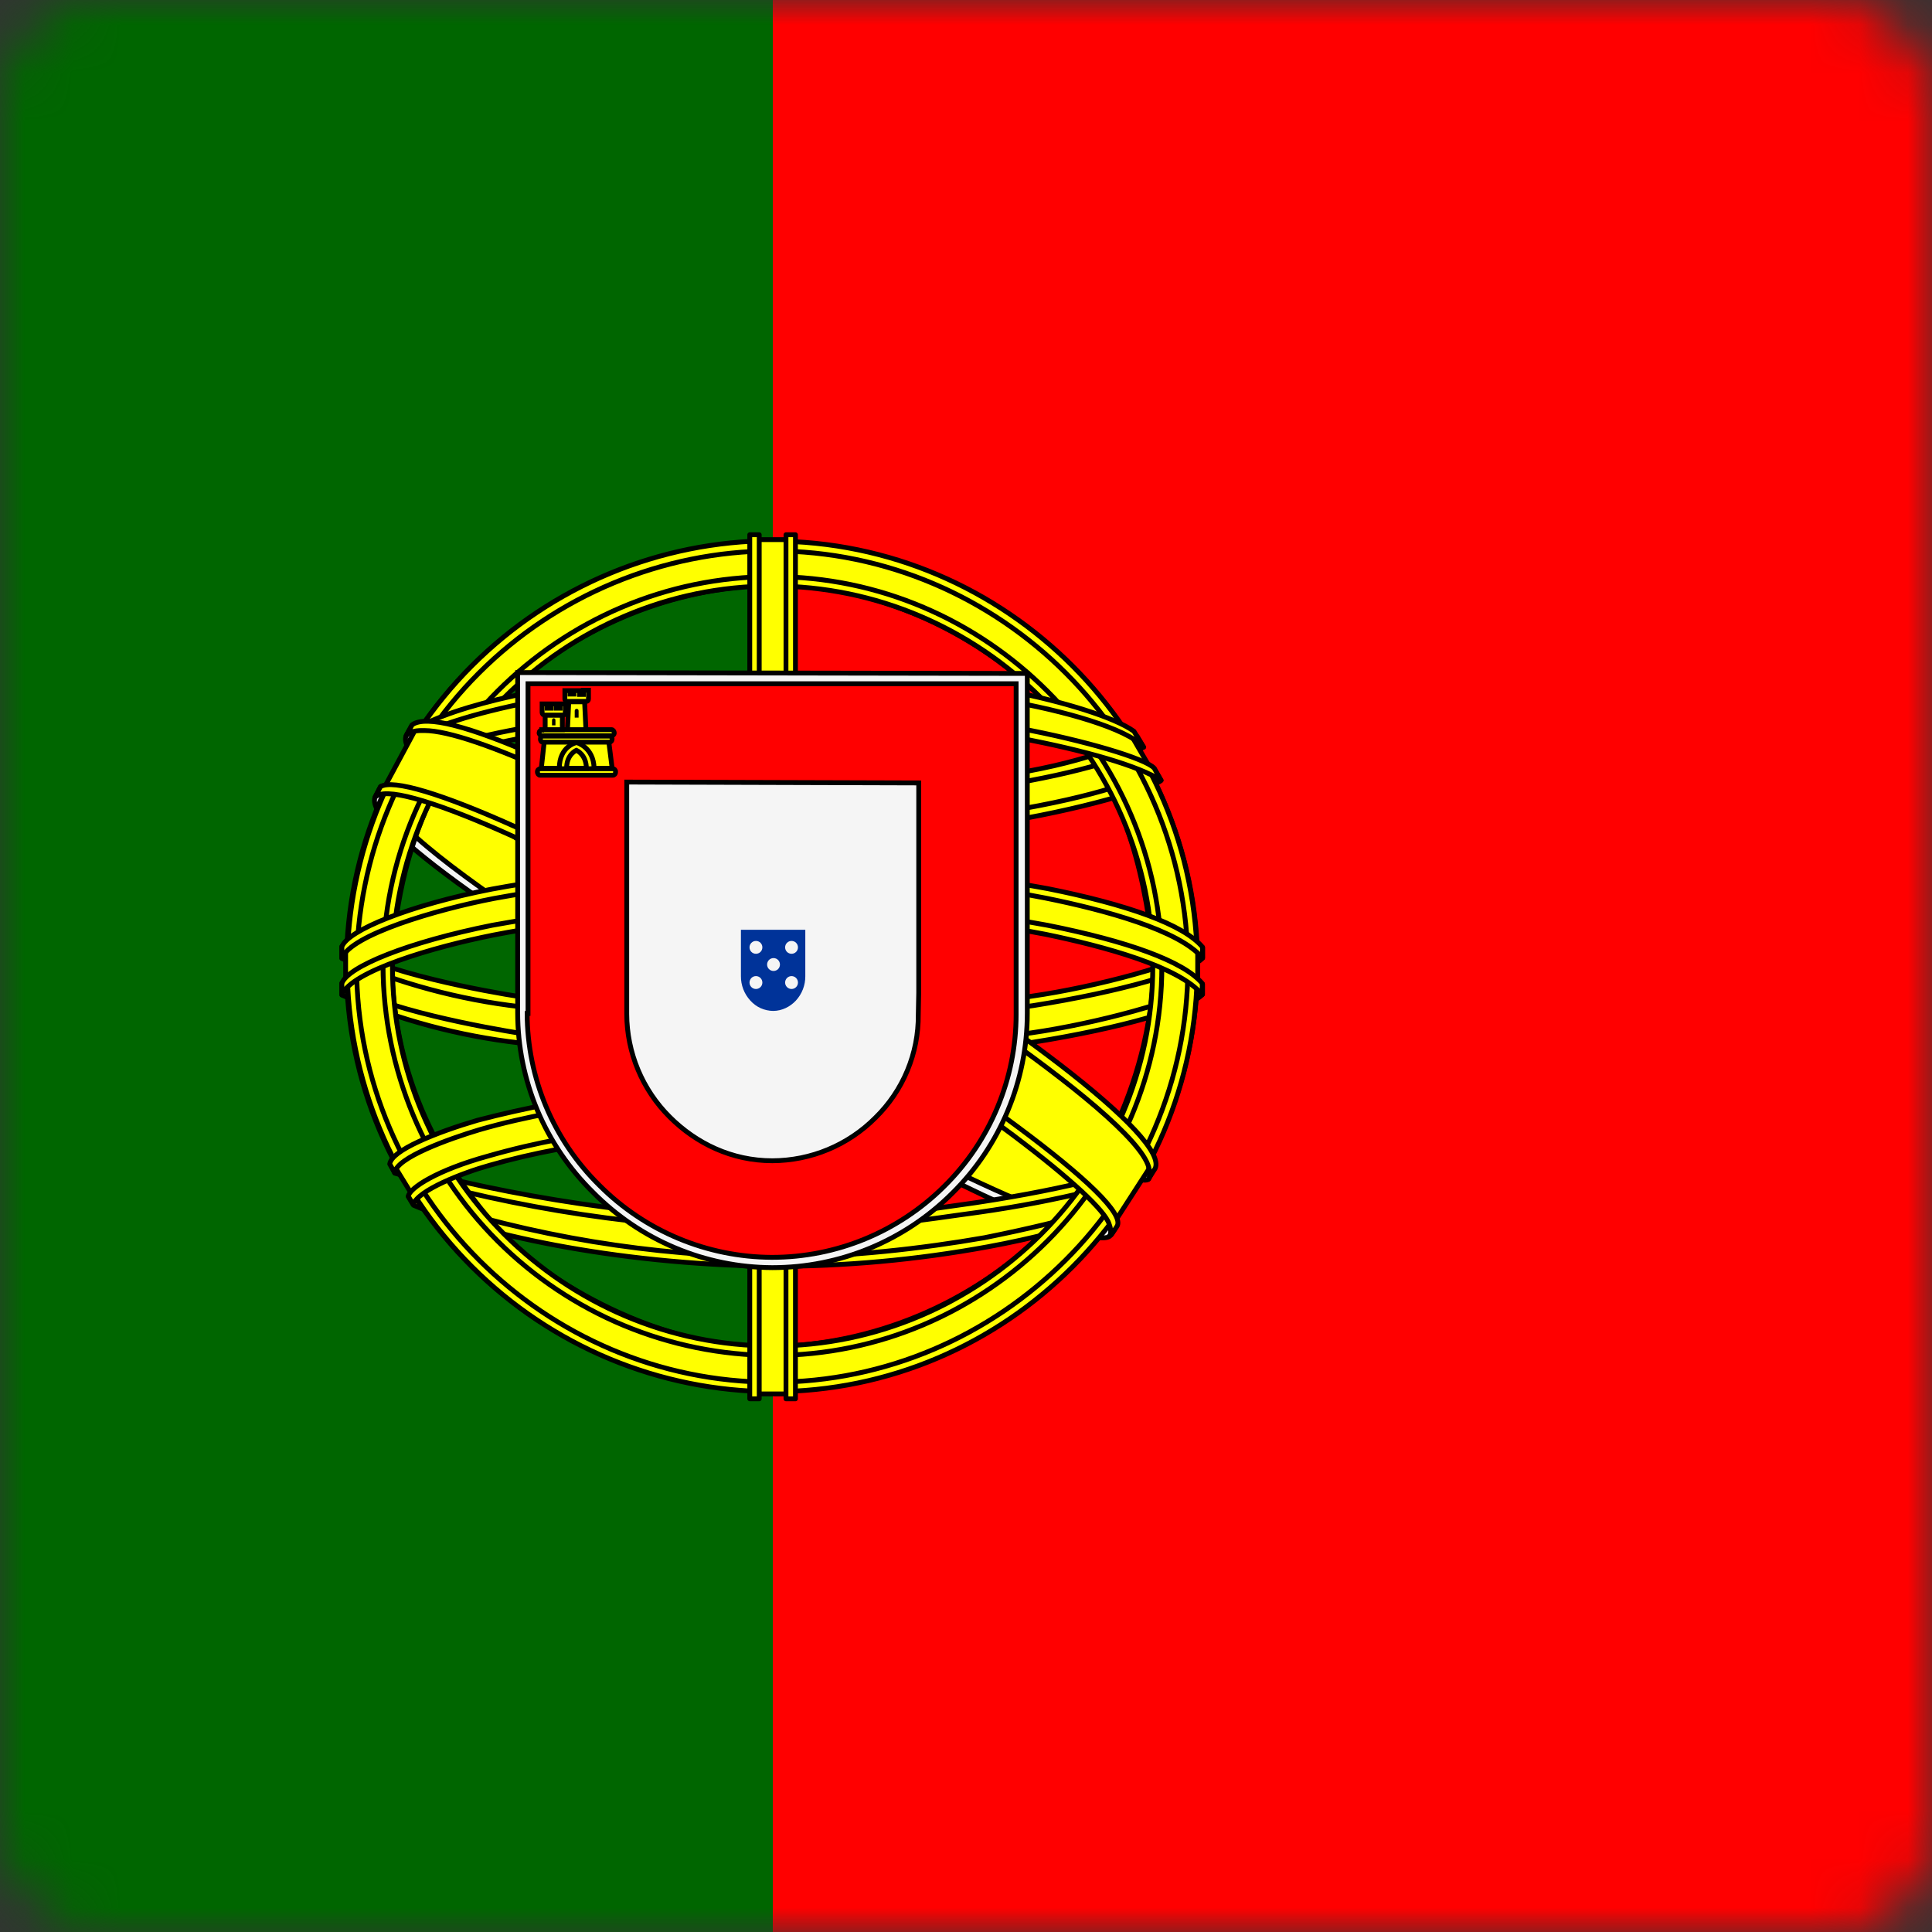
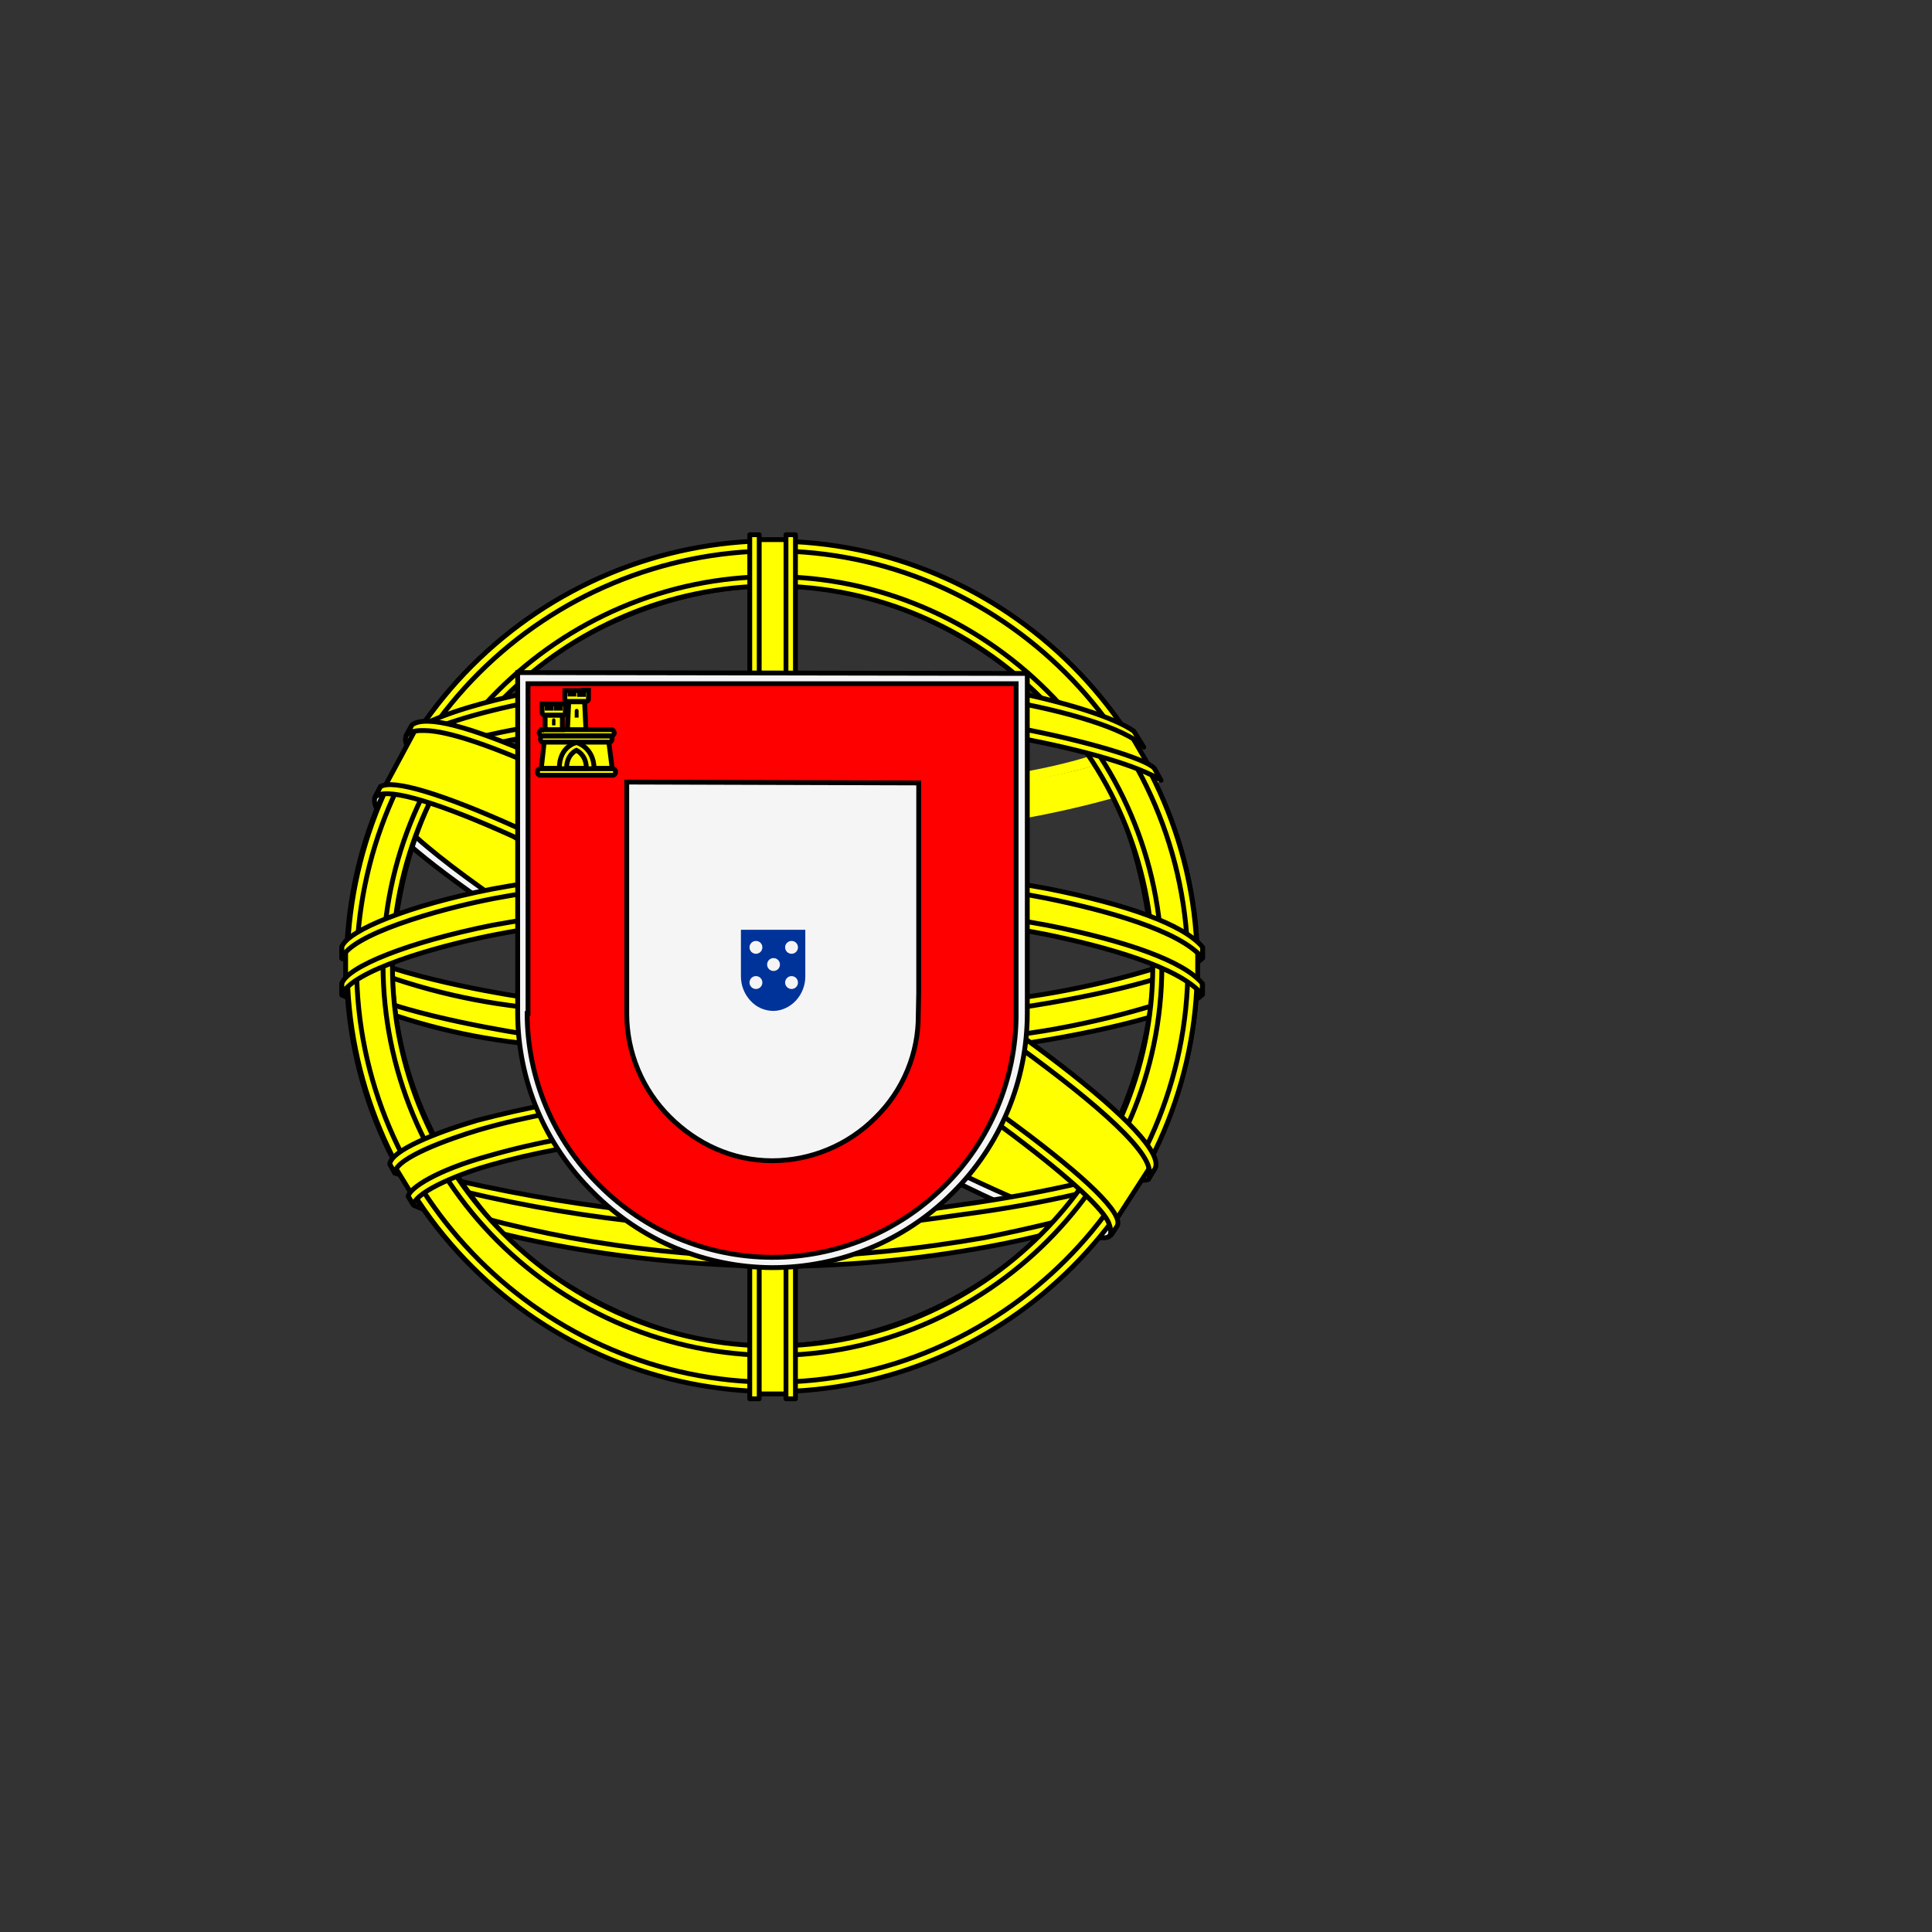
<svg xmlns="http://www.w3.org/2000/svg" width="40" height="40" viewBox="0 0 40 40" fill="none">
  <rect x="0" y="0" width="40" height="40" fill="#333333" stroke="none" />
  <mask id="mask0" style="mask-type:alpha" maskUnits="userSpaceOnUse" x="0" y="0" width="40" height="40">
    <rect width="40" height="40" rx="2" fill="white" />
  </mask>
  <g mask="url(#mask0)">
-     <path d="M16 0H40V40H15.992L16 0Z" fill="#FF0000" />
-     <path d="M0 0H16V40H-0.008L0 0Z" fill="#006600" />
    <path fill-rule="evenodd" clip-rule="evenodd" d="M22.953 25.516C20.266 25.438 7.953 17.75 7.875 16.524L8.547 15.391C9.766 17.164 22.359 24.641 23.594 24.375L22.953 25.516Z" fill="#FFFF00" stroke="black" stroke-width="0.1" stroke-linecap="round" stroke-linejoin="round" />
    <path fill-rule="evenodd" clip-rule="evenodd" d="M8.407 15.235C8.165 15.883 11.618 18.016 15.774 20.547C19.93 23.07 23.508 24.633 23.782 24.414L23.899 24.188C23.852 24.266 23.727 24.289 23.54 24.235C22.415 23.906 19.485 22.563 15.86 20.367C12.235 18.172 9.079 16.141 8.594 15.281C8.554 15.201 8.536 15.113 8.54 15.024H8.524L8.422 15.203L8.407 15.235ZM23.016 25.547C22.969 25.633 22.883 25.633 22.727 25.625C21.719 25.508 18.665 24.024 15.071 21.867C10.868 19.352 7.399 17.063 7.782 16.469L7.883 16.281L7.899 16.289C7.563 17.305 14.743 21.406 15.165 21.672C19.313 24.25 22.821 25.75 23.133 25.36L23.016 25.547Z" fill="#F5F5F5" stroke="black" stroke-width="0.1" stroke-linecap="round" stroke-linejoin="round" />
    <path fill-rule="evenodd" clip-rule="evenodd" d="M16.016 17.266C18.695 17.242 22.016 16.899 23.922 16.141L23.516 15.469C22.383 16.094 19.055 16.508 15.992 16.563C12.367 16.531 9.812 16.195 8.531 15.336L8.141 16.047C10.5 17.039 12.906 17.258 16.016 17.266Z" fill="#FFFF00" stroke="black" stroke-width="0.1" stroke-linecap="round" stroke-linejoin="round" />
    <path fill-rule="evenodd" clip-rule="evenodd" d="M24.039 16.157C23.969 16.258 22.727 16.688 20.891 17C19.272 17.243 17.637 17.363 16 17.36C14.433 17.367 12.867 17.267 11.312 17.063C9.398 16.758 8.398 16.336 8.031 16.188L8.125 16.008C9.164 16.418 10.247 16.706 11.352 16.867C12.893 17.069 14.446 17.166 16 17.157C17.624 17.158 19.246 17.037 20.852 16.797C22.727 16.492 23.758 16.102 23.898 15.922L24.039 16.157ZM23.672 15.469C23.469 15.625 22.453 15.992 20.672 16.274C19.132 16.495 17.579 16.604 16.023 16.602C14.524 16.613 13.025 16.517 11.539 16.313C9.719 16.078 8.758 15.649 8.414 15.524L8.516 15.344C8.781 15.485 9.719 15.86 11.562 16.125C13.042 16.317 14.532 16.408 16.023 16.399C17.566 16.401 19.106 16.291 20.633 16.071C22.43 15.821 23.398 15.367 23.547 15.25L23.672 15.469ZM7.188 20.5C8.844 21.391 12.508 21.844 15.984 21.875C19.148 21.875 23.273 21.383 24.812 20.563L24.766 19.672C24.289 20.43 19.875 21.157 15.953 21.125C12.031 21.094 8.391 20.485 7.18 19.703V20.5" fill="#FFFF00" />
-     <path d="M7.188 20.5C8.844 21.391 12.508 21.844 15.984 21.875C19.148 21.875 23.273 21.383 24.812 20.563L24.766 19.672C24.289 20.43 19.875 21.157 15.953 21.125C12.031 21.094 8.391 20.485 7.18 19.703V20.5M24.039 16.157C23.969 16.258 22.727 16.688 20.891 17C19.272 17.243 17.637 17.363 16 17.36C14.433 17.367 12.867 17.267 11.312 17.063C9.398 16.758 8.398 16.336 8.031 16.188L8.125 16.008C9.164 16.418 10.247 16.706 11.352 16.867C12.893 17.069 14.446 17.166 16 17.157C17.624 17.158 19.246 17.037 20.852 16.797C22.727 16.492 23.758 16.102 23.898 15.922L24.039 16.157ZM23.672 15.469C23.469 15.625 22.453 15.992 20.672 16.274C19.132 16.495 17.579 16.604 16.023 16.602C14.524 16.613 13.025 16.517 11.539 16.313C9.719 16.078 8.758 15.649 8.414 15.524L8.516 15.344C8.781 15.485 9.719 15.86 11.562 16.125C13.042 16.317 14.532 16.408 16.023 16.399C17.566 16.401 19.106 16.291 20.633 16.071C22.43 15.821 23.398 15.367 23.547 15.25L23.672 15.469V15.469Z" stroke="black" stroke-width="0.1" stroke-linecap="round" stroke-linejoin="round" />
    <path fill-rule="evenodd" clip-rule="evenodd" d="M24.898 20.375V20.586C24.664 20.867 23.211 21.289 21.391 21.578C19.588 21.84 17.767 21.965 15.945 21.953C13.805 21.953 12.102 21.797 10.773 21.594C9.499 21.449 8.254 21.115 7.078 20.602V20.352C7.891 20.891 10.07 21.281 10.805 21.399C12.117 21.602 13.812 21.75 15.945 21.75C18.188 21.75 19.984 21.594 21.359 21.383C22.672 21.195 24.531 20.703 24.898 20.375ZM24.898 19.617V19.836C24.664 20.11 23.211 20.531 21.391 20.82C19.588 21.082 17.767 21.208 15.945 21.195C13.805 21.195 12.102 21.039 10.781 20.844C9.504 20.697 8.256 20.36 7.078 19.844V19.594C7.891 20.133 10.07 20.531 10.805 20.641C12.125 20.844 13.82 21 15.945 21C18.188 21 19.984 20.844 21.359 20.625C22.672 20.438 24.531 19.945 24.898 19.617ZM15.977 25.36C12.18 25.336 8.922 24.328 8.234 24.156L8.734 24.938C9.945 25.453 13.125 26.219 16.016 26.133C18.906 26.047 21.43 25.82 23.203 24.961L23.719 24.141C22.508 24.711 18.383 25.36 15.984 25.36" fill="#FFFF00" />
    <path d="M15.977 25.36C12.18 25.336 8.922 24.328 8.234 24.156L8.734 24.938C9.945 25.453 13.125 26.219 16.016 26.133C18.906 26.047 21.43 25.82 23.203 24.961L23.719 24.141C22.508 24.711 18.383 25.36 15.984 25.36M24.898 20.375V20.586C24.664 20.867 23.211 21.289 21.391 21.578C19.588 21.84 17.767 21.965 15.945 21.953C13.805 21.953 12.102 21.797 10.773 21.594C9.499 21.449 8.254 21.115 7.078 20.602V20.352C7.891 20.891 10.07 21.281 10.805 21.399C12.117 21.602 13.812 21.75 15.945 21.75C18.188 21.75 19.984 21.594 21.359 21.383C22.672 21.195 24.531 20.703 24.898 20.375V20.375ZM24.898 19.617V19.836C24.664 20.11 23.211 20.531 21.391 20.82C19.588 21.082 17.767 21.208 15.945 21.195C13.805 21.195 12.102 21.039 10.781 20.844C9.504 20.697 8.256 20.36 7.078 19.844V19.594C7.891 20.133 10.07 20.531 10.805 20.641C12.125 20.844 13.82 21 15.945 21C18.188 21 19.984 20.844 21.359 20.625C22.672 20.438 24.531 19.945 24.898 19.617V19.617Z" stroke="black" stroke-width="0.1" stroke-linecap="round" stroke-linejoin="round" />
    <path fill-rule="evenodd" clip-rule="evenodd" d="M23.398 24.774C23.322 24.89 23.244 25.004 23.164 25.117C22.278 25.412 21.372 25.644 20.453 25.813C18.979 26.084 17.483 26.22 15.984 26.219C12.617 26.172 9.859 25.516 8.562 24.953L8.453 24.774L8.477 24.742L8.648 24.813C11.021 25.599 13.501 26.007 16 26.024C17.562 26.032 19.125 25.844 20.383 25.625C22.32 25.235 23.102 24.946 23.344 24.813L23.398 24.774ZM23.844 24.039H23.852C23.795 24.139 23.738 24.238 23.68 24.336C23.234 24.492 22.016 24.852 20.242 25.102C19.07 25.258 18.344 25.414 16.023 25.461C13.365 25.433 10.723 25.038 8.172 24.289L8.078 24.094C10.669 24.805 13.337 25.199 16.023 25.266C18.148 25.219 19.055 25.063 20.211 24.899C22.281 24.586 23.32 24.242 23.633 24.141C23.63 24.136 23.628 24.13 23.625 24.125L23.844 24.039Z" fill="#FFFF00" stroke="black" stroke-width="0.1" stroke-linecap="round" stroke-linejoin="round" />
    <path fill-rule="evenodd" clip-rule="evenodd" d="M23.891 19.797C23.906 22.297 22.625 24.547 21.594 25.539C20.079 27.012 18.058 27.851 15.945 27.883C13.422 27.93 11.047 26.281 10.406 25.563C9.156 24.149 8.141 22.36 8.109 19.938C8.266 17.203 9.336 15.305 10.891 14C12.395 12.763 14.287 12.094 16.234 12.11C18.219 12.164 20.547 13.141 22.148 15.078C23.195 16.344 23.656 17.719 23.891 19.805V19.797ZM15.969 11.235C20.812 11.235 24.797 15.18 24.797 20.008C24.782 22.34 23.846 24.571 22.192 26.215C20.538 27.859 18.301 28.781 15.969 28.781C11.125 28.781 7.172 24.844 7.172 20.008C7.172 15.172 11.125 11.235 15.969 11.235Z" fill="#FFFF00" />
    <path d="M15.969 11.235C20.812 11.235 24.797 15.18 24.797 20.008C24.782 22.34 23.846 24.571 22.192 26.215C20.538 27.859 18.301 28.781 15.969 28.781C11.125 28.781 7.172 24.844 7.172 20.008C7.172 15.172 11.125 11.235 15.969 11.235M23.891 19.797C23.906 22.297 22.625 24.547 21.594 25.539C20.079 27.012 18.058 27.851 15.945 27.883C13.422 27.93 11.047 26.281 10.406 25.563C9.156 24.149 8.141 22.36 8.109 19.938C8.266 17.203 9.336 15.305 10.891 14C12.395 12.763 14.287 12.094 16.234 12.11C18.219 12.164 20.547 13.141 22.148 15.078C23.195 16.344 23.656 17.719 23.891 19.805V19.797Z" stroke="black" stroke-width="0.1" stroke-linecap="round" stroke-linejoin="round" />
    <path fill-rule="evenodd" clip-rule="evenodd" d="M15.992 11.203C20.836 11.203 24.789 15.164 24.789 20.008C24.789 24.852 20.836 28.813 15.992 28.813C13.658 28.806 11.421 27.876 9.77 26.224C8.12 24.573 7.192 22.335 7.188 20C7.194 17.667 8.123 15.431 9.773 13.781C11.423 12.131 13.659 11.202 15.992 11.195V11.203ZM7.383 20.008C7.383 24.742 11.273 28.617 15.992 28.617C20.711 28.617 24.594 24.742 24.594 20.008C24.594 15.274 20.711 11.406 15.992 11.406C13.713 11.415 11.529 12.323 9.916 13.934C8.304 15.545 7.393 17.729 7.383 20.008Z" fill="#FFFF00" stroke="black" stroke-width="0.1" stroke-linecap="round" stroke-linejoin="round" />
    <path fill-rule="evenodd" clip-rule="evenodd" d="M16 11.938C20.414 11.938 24.055 15.57 24.055 20C24.055 24.438 20.414 28.063 16 28.063C13.863 28.056 11.815 27.205 10.303 25.695C8.791 24.184 7.938 22.137 7.93 20C7.93 15.57 11.57 11.938 15.992 11.938H16ZM8.125 20C8.125 24.328 11.68 27.867 16 27.867C20.312 27.867 23.867 24.328 23.867 20C23.867 15.672 20.312 12.133 15.992 12.133C11.672 12.133 8.125 15.672 8.125 20Z" fill="#FFFF00" stroke="black" stroke-width="0.1" stroke-linecap="round" stroke-linejoin="round" />
    <path fill-rule="evenodd" clip-rule="evenodd" d="M16.352 11.172H15.594V28.86H16.352V11.172Z" fill="#FFFF00" stroke="black" stroke-width="0.1" stroke-linecap="round" stroke-linejoin="round" />
    <path fill-rule="evenodd" clip-rule="evenodd" d="M16.273 11.071H16.469V28.961H16.273V11.071ZM15.523 11.071H15.719V28.961H15.523V11.071Z" fill="#FFFF00" stroke="black" stroke-width="0.1" stroke-linecap="round" stroke-linejoin="round" />
    <path fill-rule="evenodd" clip-rule="evenodd" d="M24.797 20.352V19.688L24.266 19.196L21.242 18.391L16.883 17.946L11.648 18.211L7.906 19.102L7.156 19.664V20.313L9.062 19.453L13.594 18.75H17.953L21.156 19.102L23.375 19.641L24.797 20.352Z" fill="#FFFF00" stroke="black" stroke-width="0.1" stroke-linecap="round" stroke-linejoin="round" />
    <path fill-rule="evenodd" clip-rule="evenodd" d="M15.992 18.649C17.902 18.641 19.809 18.811 21.688 19.157C23.336 19.485 24.5 19.899 24.891 20.36V20.594C24.422 20.016 22.859 19.594 21.648 19.344C20.062 19.039 18.055 18.844 15.992 18.844C13.805 18.844 11.773 19.055 10.211 19.36C8.961 19.61 7.289 20.102 7.078 20.594V20.36C7.195 20.016 8.438 19.508 10.188 19.157C12.103 18.809 14.046 18.639 15.992 18.649ZM15.992 17.891C17.905 17.884 19.814 18.053 21.695 18.399C23.336 18.727 24.508 19.141 24.898 19.61V19.836C24.422 19.258 22.852 18.836 21.648 18.594C20.062 18.282 18.055 18.086 15.992 18.086C14.059 18.08 12.129 18.253 10.227 18.602C9.016 18.836 7.273 19.352 7.078 19.836V19.602C7.195 19.266 8.469 18.742 10.188 18.407C12.102 18.056 14.046 17.884 15.992 17.891ZM15.953 14.039C19.227 14.024 22.086 14.5 23.391 15.172L23.867 15.992C22.734 15.383 19.648 14.742 15.953 14.844C12.945 14.86 9.734 15.172 8.117 16.032L8.688 15.078C10.016 14.391 13.141 14.047 15.953 14.039Z" fill="#FFFF00" stroke="black" stroke-width="0.1" stroke-linecap="round" stroke-linejoin="round" />
    <path fill-rule="evenodd" clip-rule="evenodd" d="M15.992 14.719C17.867 14.719 19.664 14.82 21.102 15.078C22.438 15.328 23.719 15.703 23.898 15.906L24.039 16.156C23.594 15.867 22.492 15.539 21.07 15.274C19.391 15.006 17.692 14.889 15.992 14.922C13.883 14.922 12.242 15.024 10.836 15.274C9.352 15.547 8.32 15.945 8.062 16.133L8.203 15.875C8.695 15.617 9.484 15.313 10.805 15.078C12.258 14.813 13.906 14.735 15.992 14.719ZM15.992 13.969C17.642 13.943 19.291 14.058 20.922 14.313C22.008 14.524 23.078 14.852 23.477 15.141L23.68 15.469C23.328 15.078 22.008 14.711 20.836 14.508C19.477 14.274 17.781 14.18 15.992 14.164C14.117 14.164 12.383 14.281 11.039 14.524C9.758 14.774 8.93 15.063 8.578 15.289L8.758 15.008C9.242 14.758 10.023 14.524 11.008 14.328C12.359 14.086 14.109 13.969 15.992 13.969ZM20.367 23.664C18.923 23.415 17.458 23.305 15.992 23.336C10.531 23.399 8.773 24.453 8.555 24.774L8.148 24.11C9.531 23.102 12.5 22.539 16.016 22.594C17.836 22.625 19.406 22.75 20.734 23L20.359 23.664" fill="#FFFF00" />
    <path d="M20.367 23.664C18.923 23.415 17.458 23.305 15.992 23.336C10.531 23.399 8.773 24.453 8.555 24.774L8.148 24.11C9.531 23.102 12.5 22.539 16.016 22.594C17.836 22.625 19.406 22.75 20.734 23L20.359 23.664M15.992 14.719C17.867 14.719 19.664 14.82 21.102 15.078C22.438 15.328 23.719 15.703 23.898 15.906L24.039 16.156C23.594 15.867 22.492 15.539 21.07 15.274C19.391 15.006 17.692 14.889 15.992 14.922C13.883 14.922 12.242 15.024 10.836 15.274C9.352 15.547 8.32 15.945 8.062 16.133L8.203 15.875C8.695 15.617 9.484 15.313 10.805 15.078C12.258 14.813 13.906 14.735 15.992 14.719V14.719ZM15.992 13.969C17.642 13.943 19.291 14.058 20.922 14.313C22.008 14.524 23.078 14.852 23.477 15.141L23.68 15.469C23.328 15.078 22.008 14.711 20.836 14.508C19.477 14.274 17.781 14.18 15.992 14.164C14.117 14.164 12.383 14.281 11.039 14.524C9.758 14.774 8.93 15.063 8.578 15.289L8.758 15.008C9.242 14.758 10.023 14.524 11.008 14.328C12.359 14.086 14.109 13.969 15.992 13.969V13.969Z" stroke="black" stroke-width="0.1" stroke-linecap="round" stroke-linejoin="round" />
    <path fill-rule="evenodd" clip-rule="evenodd" d="M15.961 23.242C17.477 23.266 18.969 23.32 20.414 23.594L20.305 23.781C18.873 23.534 17.421 23.422 15.969 23.445C13.953 23.43 11.906 23.617 10.141 24.125C9.578 24.281 8.656 24.641 8.555 24.938L8.453 24.766C8.484 24.594 9.047 24.227 10.094 23.938C12.125 23.352 14.023 23.258 15.953 23.235L15.961 23.242ZM16.031 22.477C17.631 22.475 19.229 22.614 20.805 22.891L20.695 23.086C19.159 22.805 17.6 22.669 16.039 22.68C14.016 22.68 11.875 22.828 9.922 23.391C9.297 23.578 8.203 23.969 8.172 24.281L8.07 24.102C8.094 23.82 9.031 23.445 9.883 23.195C11.889 22.671 13.958 22.429 16.031 22.477Z" fill="#FFFF00" stroke="black" stroke-width="0.1" stroke-linecap="round" stroke-linejoin="round" />
    <path fill-rule="evenodd" clip-rule="evenodd" d="M23.781 24.211L23.125 25.227L21.242 23.555L16.352 20.274L10.844 17.242L7.977 16.266L8.586 15.133L8.797 15.024L10.578 15.469L16.438 18.492L19.82 20.625L22.656 22.656L23.812 23.992L23.781 24.211Z" fill="#FFFF00" stroke="black" stroke-width="0.1" stroke-linecap="round" stroke-linejoin="round" />
    <path fill-rule="evenodd" clip-rule="evenodd" d="M7.875 16.289C8.383 15.953 12.07 17.594 15.922 19.922C19.773 22.258 23.453 24.891 23.125 25.391L23.016 25.555L22.961 25.594C22.977 25.594 23.031 25.516 22.961 25.336C22.789 24.797 20.188 22.719 15.852 20.102C11.633 17.586 8.117 16.071 7.766 16.508L7.875 16.289ZM23.914 24.196C24.227 23.571 20.812 20.992 16.57 18.485C12.234 16.024 9.102 14.578 8.531 15.008L8.406 15.242C8.406 15.25 8.406 15.227 8.438 15.203C8.539 15.117 8.711 15.125 8.789 15.125C9.773 15.133 12.586 16.422 16.523 18.688C18.25 19.688 23.82 23.266 23.797 24.266C23.797 24.352 23.805 24.367 23.773 24.414L23.914 24.196Z" fill="#FFFF00" stroke="black" stroke-width="0.1" stroke-linecap="round" stroke-linejoin="round" />
    <path d="M10.718 20.974C10.719 21.664 10.857 22.347 11.124 22.983C11.391 23.619 11.782 24.196 12.273 24.681C12.759 25.174 13.337 25.566 13.975 25.834C14.613 26.103 15.297 26.242 15.989 26.245C17.389 26.245 18.732 25.689 19.722 24.698C20.212 24.212 20.601 23.633 20.866 22.995C21.132 22.357 21.268 21.674 21.269 20.983V13.943L10.718 13.925V20.974Z" fill="#F5F5F5" stroke="black" stroke-width="0.1" />
    <path d="M10.914 20.983C10.916 21.645 11.049 22.3 11.305 22.91C11.562 23.52 11.936 24.074 12.407 24.538C13.354 25.49 14.639 26.027 15.981 26.032C17.32 26.033 18.605 25.502 19.554 24.556C20.024 24.091 20.397 23.537 20.651 22.927C20.906 22.317 21.038 21.662 21.038 21.001V14.156H10.932V20.983H10.914ZM19.021 16.21V20.556L19.012 21.01C19.015 21.407 18.938 21.8 18.785 22.167C18.632 22.534 18.407 22.865 18.123 23.143C17.558 23.71 16.79 24.03 15.99 24.032C15.154 24.032 14.416 23.676 13.865 23.125C13.298 22.56 12.978 21.793 12.976 20.992V16.192L19.021 16.21Z" fill="#FF0000" stroke="black" stroke-width="0.1" />
    <path d="M11.571 15.943C11.58 15.454 11.927 15.338 11.927 15.338C11.936 15.338 12.309 15.463 12.309 15.952H11.571" fill="#FFFF00" />
    <path d="M11.269 15.347L11.207 15.907H11.58C11.58 15.445 11.936 15.374 11.936 15.374C11.945 15.374 12.291 15.472 12.3 15.907H12.674L12.602 15.338H11.269V15.347ZM11.18 15.916H12.691C12.718 15.916 12.745 15.943 12.745 15.979C12.745 16.023 12.718 16.05 12.691 16.05H11.18C11.154 16.05 11.127 16.023 11.127 15.979C11.127 15.943 11.154 15.916 11.189 15.916H11.18Z" fill="#FFFF00" stroke="black" stroke-width="0.1" />
    <path d="M11.731 15.907C11.731 15.614 11.935 15.534 11.935 15.534C11.935 15.534 12.14 15.623 12.14 15.907H11.731ZM11.215 15.107H12.664C12.691 15.107 12.718 15.143 12.718 15.178C12.718 15.205 12.691 15.232 12.664 15.232H11.215C11.189 15.232 11.162 15.205 11.162 15.17C11.162 15.143 11.189 15.116 11.215 15.116V15.107ZM11.251 15.241H12.62C12.647 15.241 12.673 15.267 12.673 15.303C12.673 15.338 12.647 15.365 12.62 15.365H11.242C11.207 15.365 11.189 15.338 11.189 15.303C11.189 15.267 11.207 15.241 11.242 15.241H11.251ZM11.695 14.298H11.802V14.37H11.882V14.298H11.998V14.378H12.078V14.29H12.184V14.467C12.184 14.503 12.167 14.521 12.14 14.521H11.749C11.722 14.521 11.695 14.503 11.695 14.476V14.298ZM12.104 14.538L12.131 15.107H11.749L11.775 14.53H12.104" fill="#FFFF00" />
    <path d="M12.104 14.538L12.131 15.107H11.749L11.775 14.53H12.104M11.731 15.907C11.731 15.614 11.935 15.534 11.935 15.534C11.935 15.534 12.14 15.623 12.14 15.907H11.731ZM11.215 15.107H12.664C12.691 15.107 12.718 15.143 12.718 15.178C12.718 15.205 12.691 15.232 12.664 15.232H11.215C11.189 15.232 11.162 15.205 11.162 15.17C11.162 15.143 11.189 15.116 11.215 15.116V15.107ZM11.251 15.241H12.62C12.647 15.241 12.673 15.267 12.673 15.303C12.673 15.338 12.647 15.365 12.62 15.365H11.242C11.207 15.365 11.189 15.338 11.189 15.303C11.189 15.267 11.207 15.241 11.242 15.241H11.251ZM11.695 14.298H11.802V14.37H11.882V14.298H11.998V14.378H12.078V14.29H12.184V14.467C12.184 14.503 12.167 14.521 12.14 14.521H11.749C11.722 14.521 11.695 14.503 11.695 14.476V14.298Z" stroke="black" stroke-width="0.1" />
    <path d="M11.643 14.805V15.107H11.287V14.805H11.643Z" fill="#FFFF00" stroke="black" stroke-width="0.1" />
    <path d="M11.224 14.574H11.33V14.663H11.41V14.574H11.517V14.663H11.597V14.574H11.704V14.752C11.704 14.787 11.686 14.805 11.659 14.805H11.277C11.263 14.805 11.249 14.8 11.239 14.79C11.229 14.78 11.224 14.766 11.224 14.752V14.574Z" fill="#FFFF00" stroke="black" stroke-width="0.1" />
    <path d="M11.899 14.716C11.899 14.663 11.979 14.663 11.979 14.716V14.858H11.899V14.716Z" fill="black" />
    <path d="M11.429 14.912C11.429 14.858 11.5 14.858 11.5 14.912V15.018H11.429V14.912Z" fill="black" />
    <path d="M15.34 20.209C15.338 20.397 15.408 20.578 15.535 20.716C15.595 20.783 15.667 20.836 15.748 20.873C15.83 20.909 15.918 20.929 16.006 20.93C16.193 20.93 16.362 20.841 16.478 20.716C16.605 20.578 16.675 20.397 16.673 20.209V19.25H15.34V20.209Z" fill="#003399" />
    <path d="M15.651 19.747C15.725 19.747 15.784 19.688 15.784 19.614C15.784 19.54 15.725 19.481 15.651 19.481C15.577 19.481 15.518 19.54 15.518 19.614C15.518 19.688 15.577 19.747 15.651 19.747Z" fill="#F5F5F5" />
    <path d="M16.388 19.747C16.462 19.747 16.521 19.688 16.521 19.614C16.521 19.54 16.462 19.481 16.388 19.481C16.315 19.481 16.255 19.54 16.255 19.614C16.255 19.688 16.315 19.747 16.388 19.747Z" fill="#F5F5F5" />
    <path d="M16.015 20.103C16.089 20.103 16.148 20.043 16.148 19.97C16.148 19.896 16.089 19.836 16.015 19.836C15.941 19.836 15.882 19.896 15.882 19.97C15.882 20.043 15.941 20.103 16.015 20.103Z" fill="#F5F5F5" />
    <path d="M15.651 20.476C15.725 20.476 15.784 20.416 15.784 20.343C15.784 20.269 15.725 20.209 15.651 20.209C15.577 20.209 15.518 20.269 15.518 20.343C15.518 20.416 15.577 20.476 15.651 20.476Z" fill="#F5F5F5" />
    <path d="M16.388 20.476C16.462 20.476 16.521 20.416 16.521 20.343C16.521 20.269 16.462 20.209 16.388 20.209C16.315 20.209 16.255 20.269 16.255 20.343C16.255 20.416 16.315 20.476 16.388 20.476Z" fill="#F5F5F5" />
  </g>
</svg>